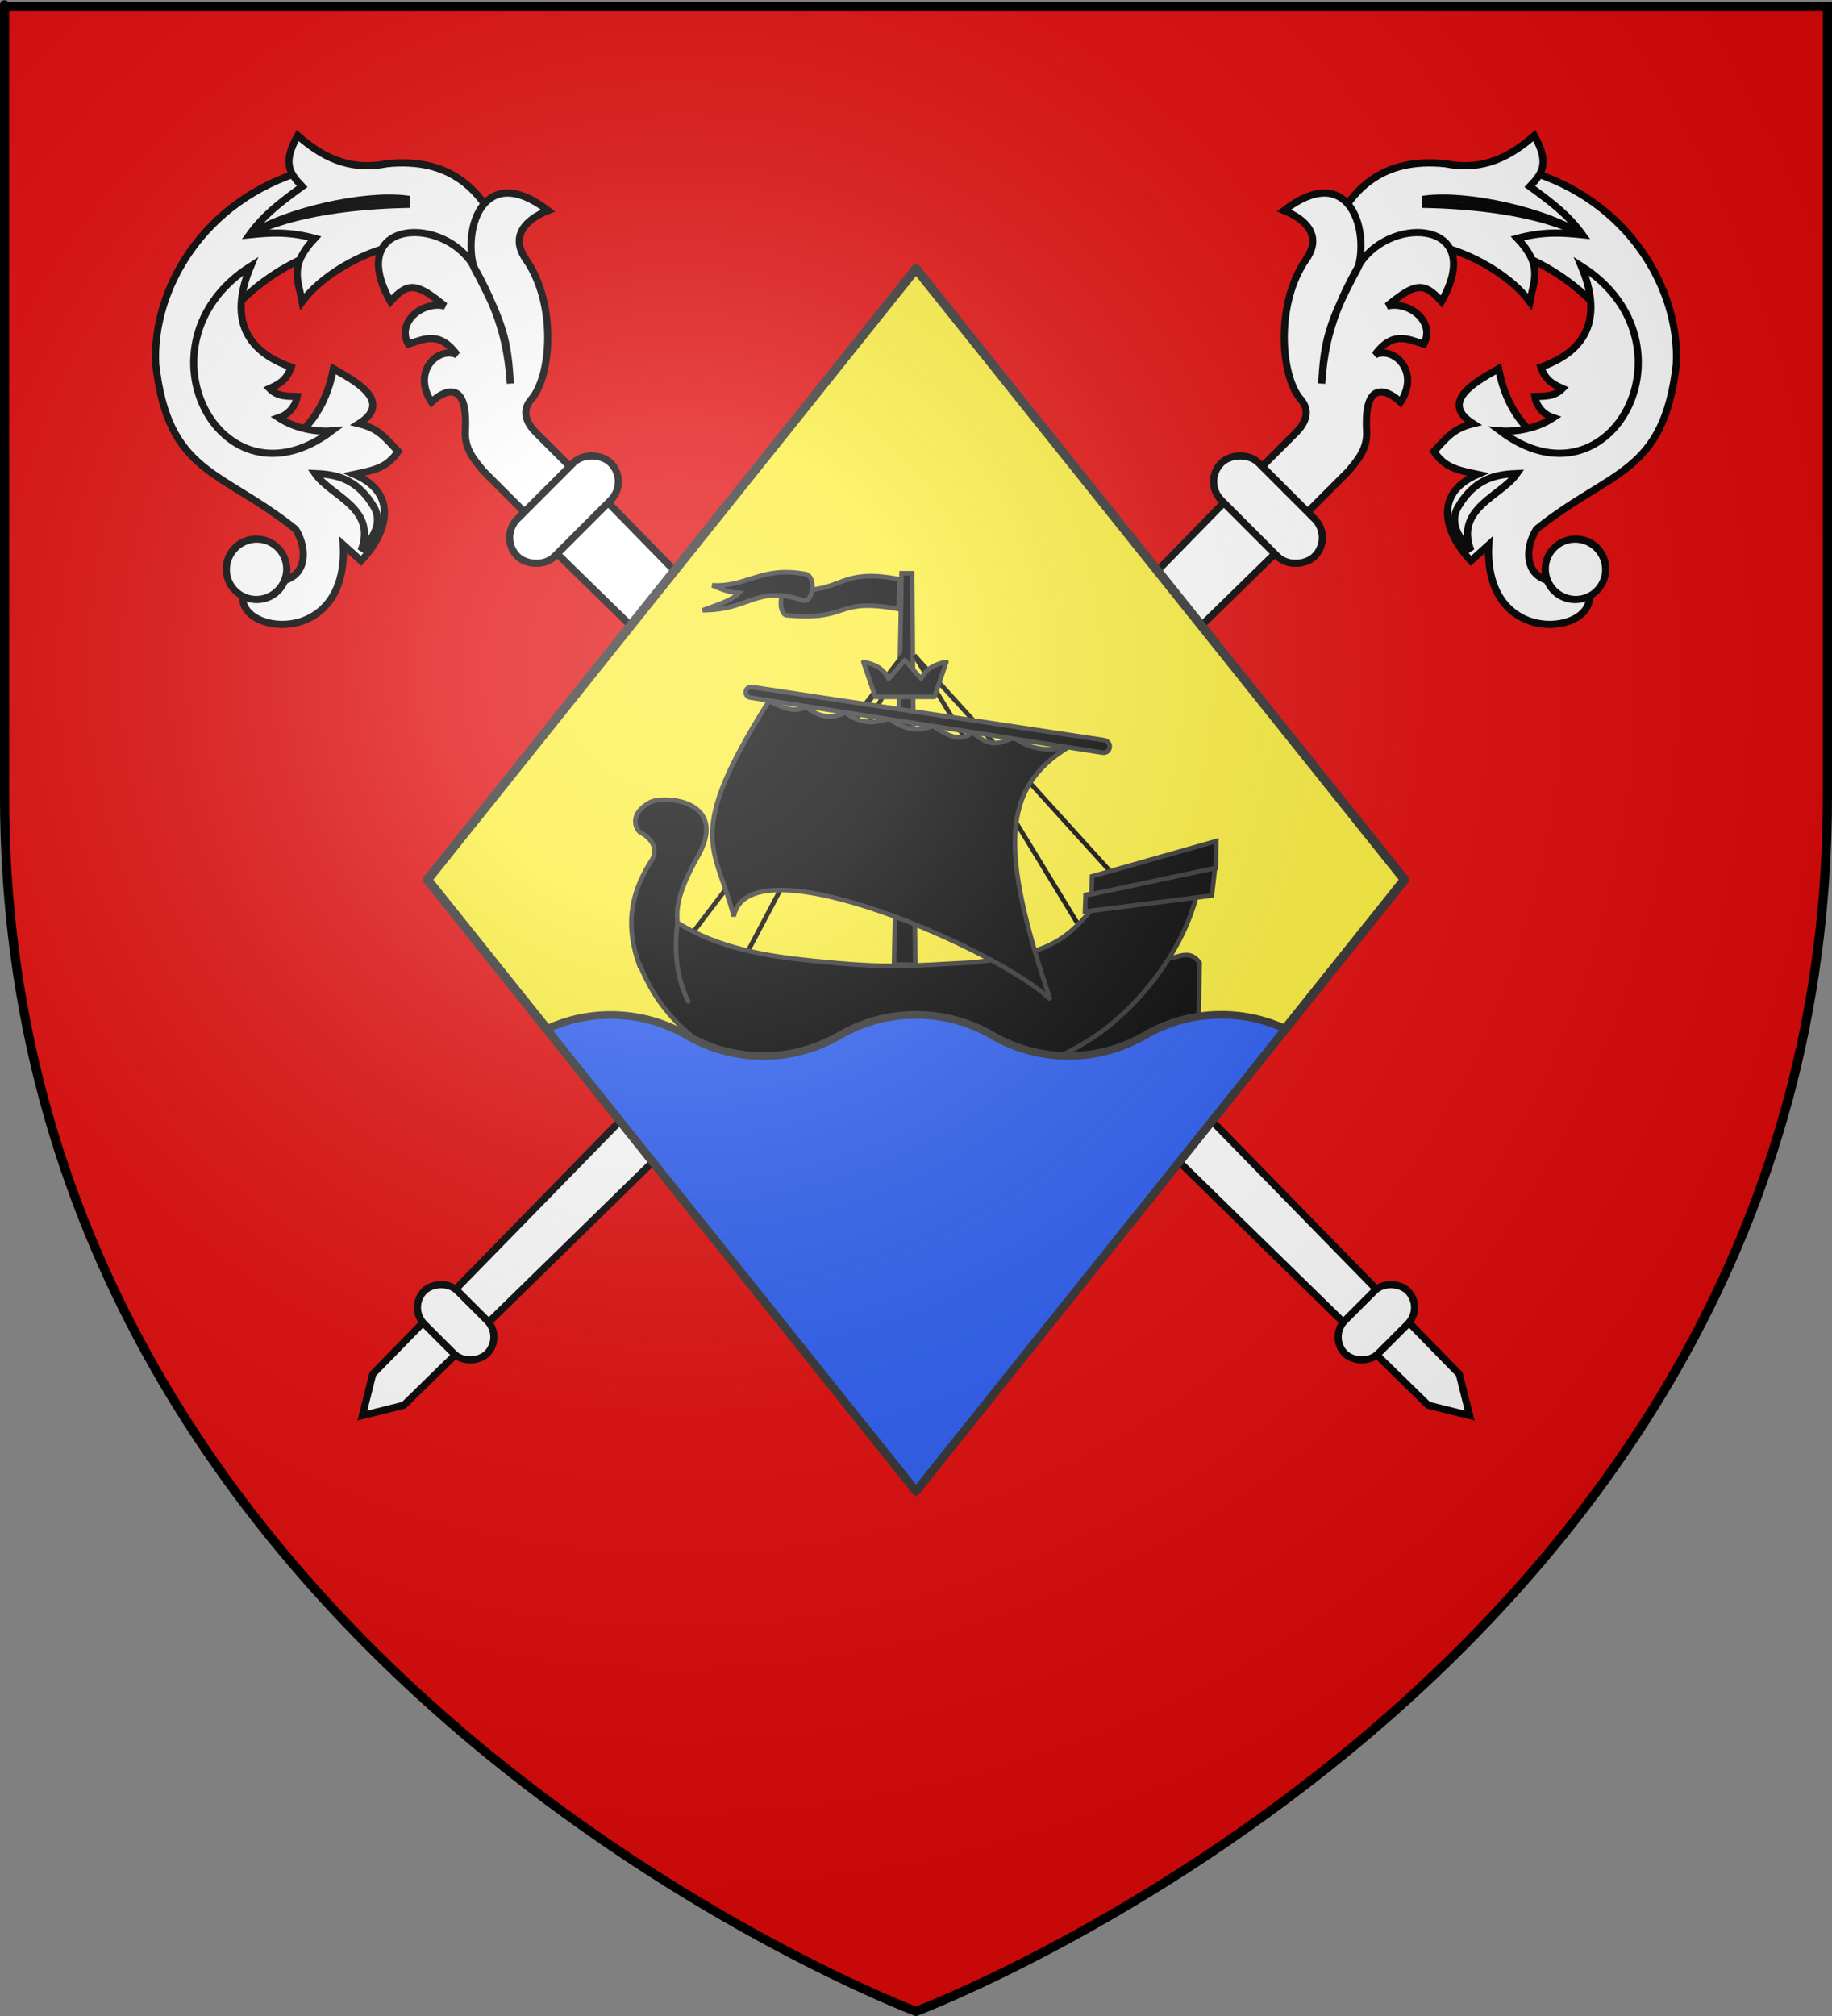
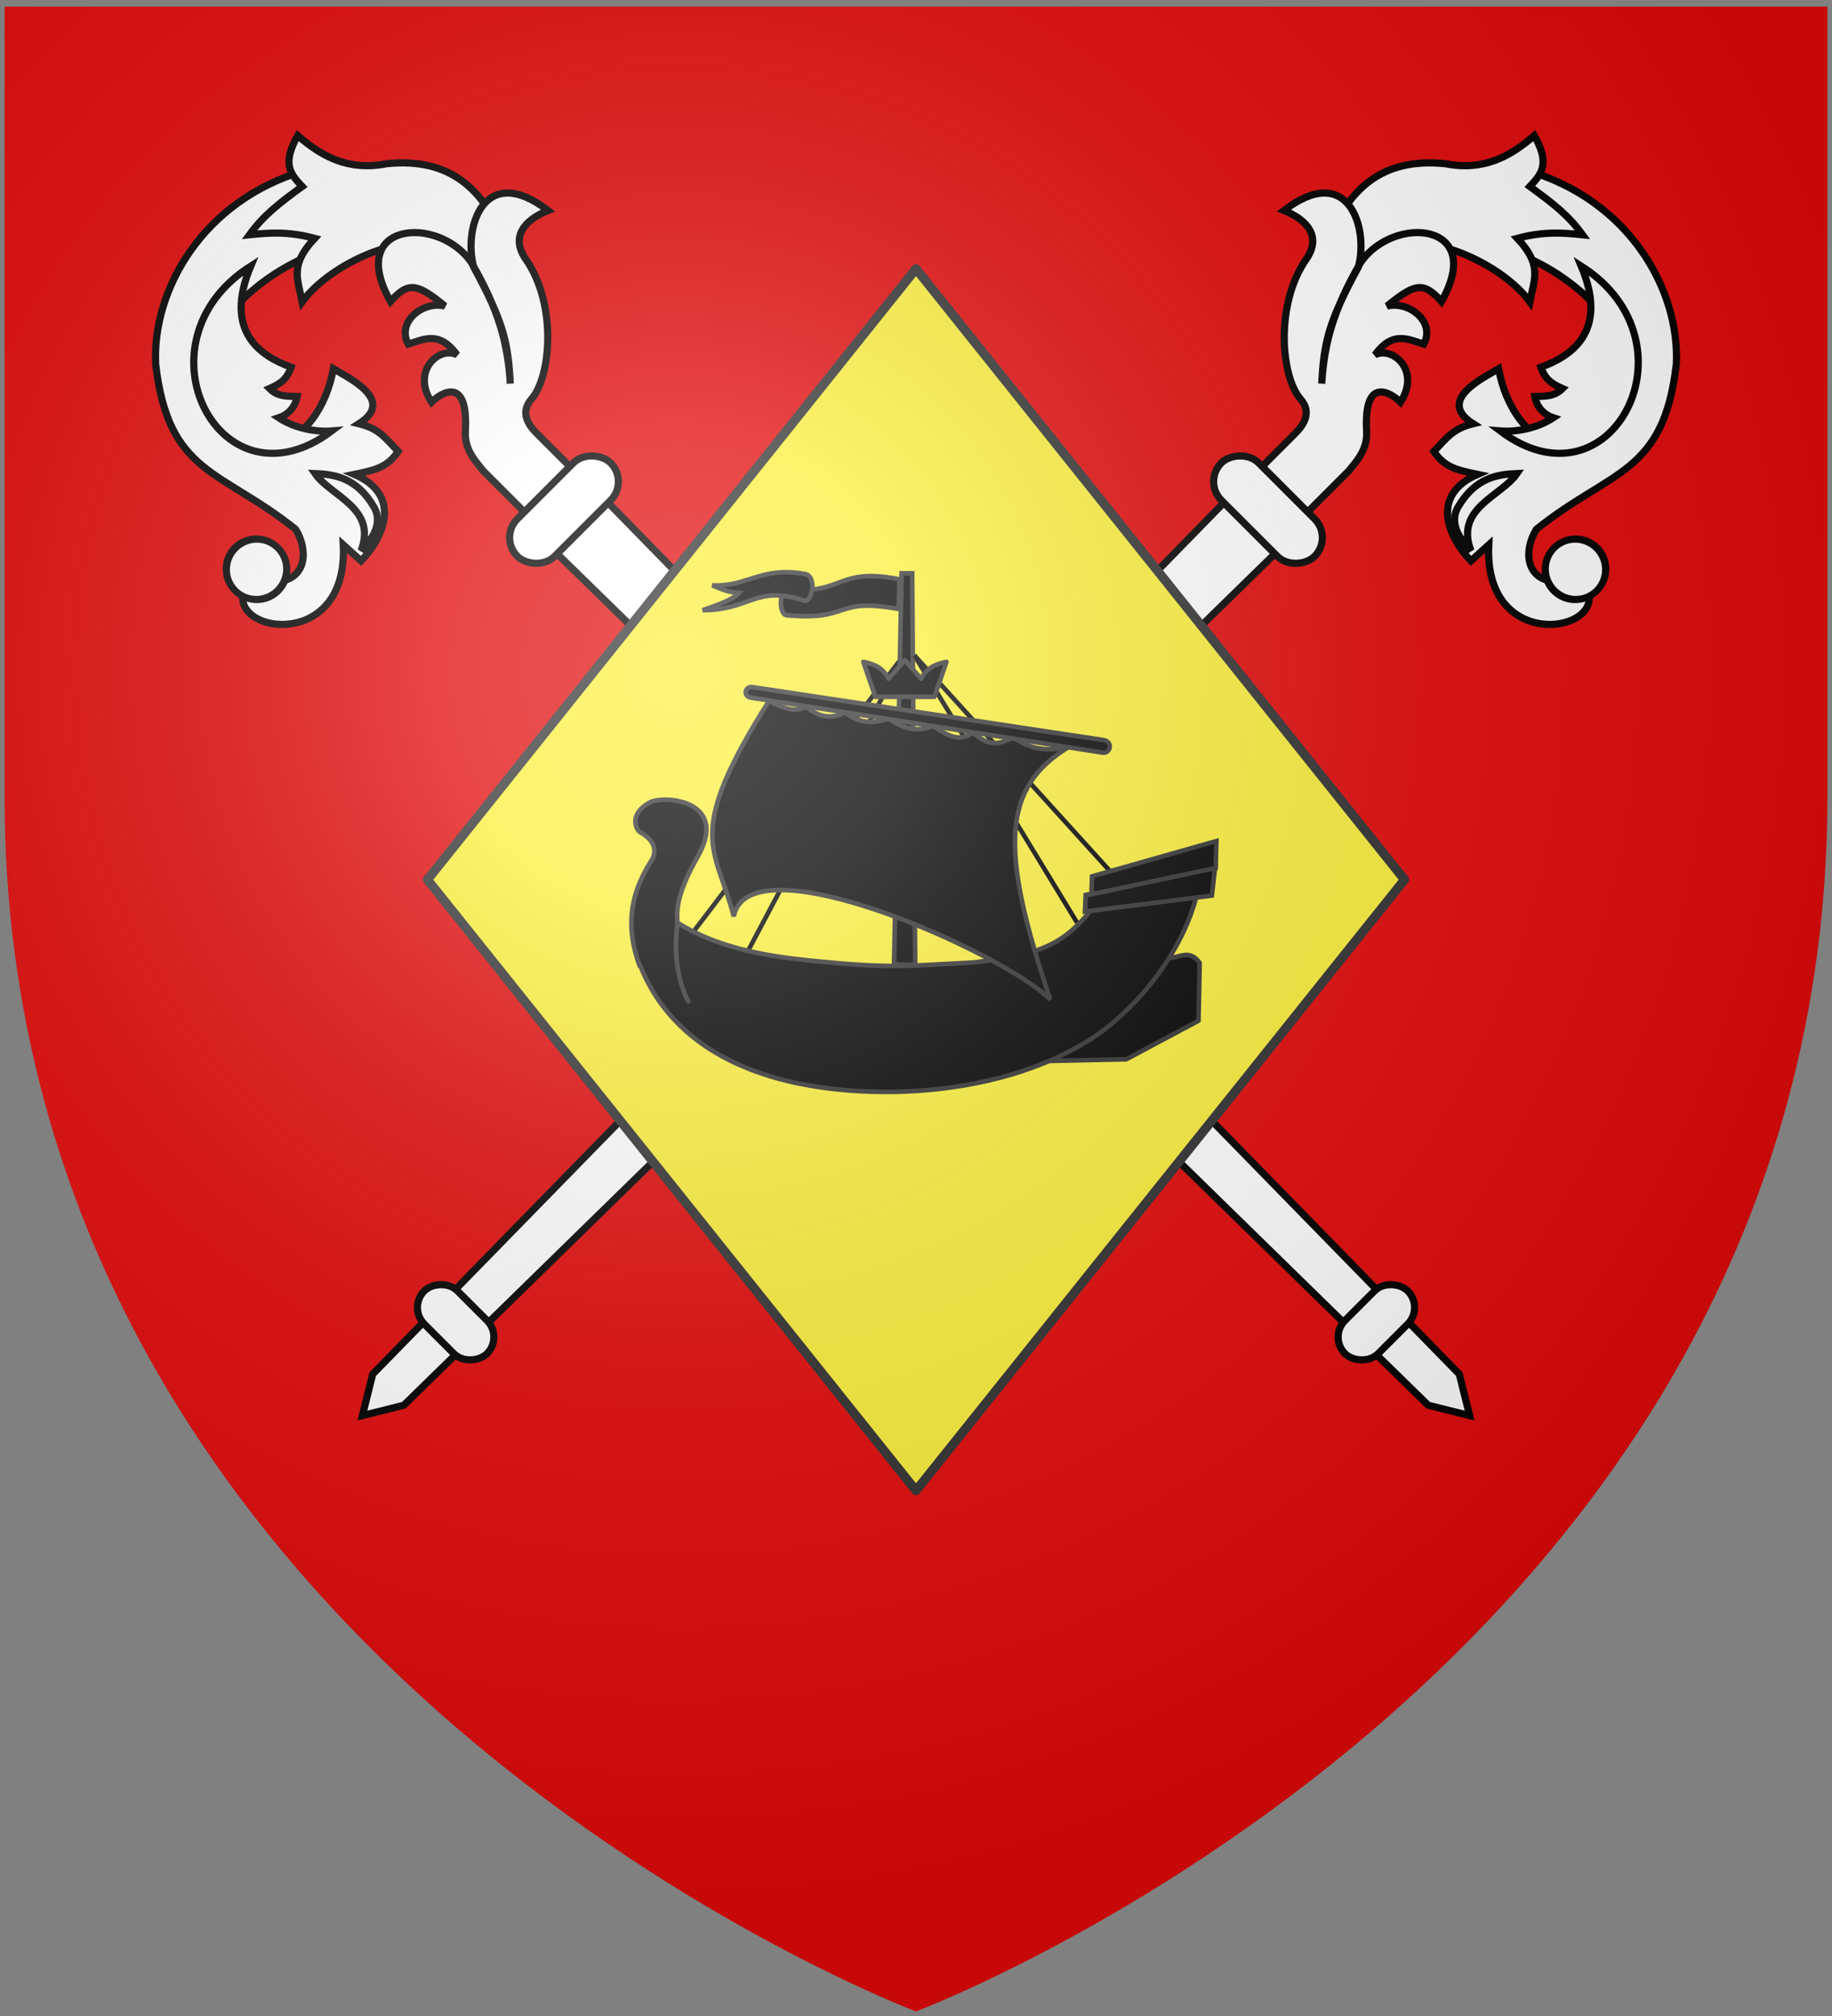
<svg xmlns="http://www.w3.org/2000/svg" xmlns:ns1="http://sodipodi.sourceforge.net/DTD/sodipodi-0.dtd" xmlns:ns2="http://www.inkscape.org/namespaces/inkscape" xmlns:xlink="http://www.w3.org/1999/xlink" height="660" width="600" version="1.0" id="svg2" ns1:version="0.32" ns2:version="0.46" ns1:docname="Blason ville fr Mangonville (Meurthe-et-Moselle).svg" ns1:docbase="D:\Mes documents\Renaud-Notre Lapin" ns2:export-filename="/Users/olivier/Desktop/Blason Rouge/Blason_Vide_3D.png" ns2:export-xdpi="144" ns2:export-ydpi="144" ns2:output_extension="org.inkscape.output.svg.inkscape">
  <rect width="100%" height="100%" fill="#808080" stroke="none" />
  <ns1:namedview ns2:window-height="975" ns2:window-width="1280" ns2:pageshadow="2" ns2:pageopacity="0.0" guidetolerance="10.0" gridtolerance="10.0" objecttolerance="10.0" borderopacity="1.0" bordercolor="#666666" pagecolor="#ffffff" id="base" showgrid="false" height="660px" ns2:zoom="1.1590909" ns2:cx="299.99987" ns2:cy="329.99972" ns2:window-x="0" ns2:window-y="22" ns2:current-layer="layer3" ns2:object-nodes="true" ns2:snap-global="true" />
  <desc id="desc4">Flag of Canton of Valais (Wallis)</desc>
  <defs id="defs6">
    <linearGradient id="linearGradient2893">
      <stop style="stop-color:white;stop-opacity:0.314;" offset="0" id="stop2895" />
      <stop id="stop2897" offset="0.19" style="stop-color:white;stop-opacity:0.251;" />
      <stop style="stop-color:#6b6b6b;stop-opacity:0.125;" offset="0.6" id="stop2901" />
      <stop style="stop-color:black;stop-opacity:0.125;" offset="1" id="stop2899" />
    </linearGradient>
    <radialGradient ns2:collect="always" xlink:href="#linearGradient2893" id="radialGradient3163" gradientUnits="userSpaceOnUse" gradientTransform="matrix(1.353,0,0,1.349,-77.629,-85.747)" cx="221.445" cy="226.331" fx="221.445" fy="226.331" r="300" />
  </defs>
  <g ns2:groupmode="layer" id="layer3" ns2:label="Fond écu" style="display:inline">
    <path id="path2855" style="fill:#e20909;fill-opacity:1;fill-rule:evenodd;stroke:none;stroke-width:1px;stroke-linecap:butt;stroke-linejoin:miter;stroke-opacity:1" d="M 300,658.5 C 300,658.5 598.5,546.18 598.5,260.728 C 598.5,-24.723 598.5,2.176 598.5,2.176 L 1.5,2.176 L 1.5,260.728 C 1.5,546.18 300,658.5 300,658.5 z" ns1:nodetypes="cccccc" />
  </g>
  <g ns2:groupmode="layer" id="layer4" ns2:label="Meubles">
    <use style="display:inline" x="0" y="0" xlink:href="#g7204" id="use7236" transform="matrix(-1,0,0,1,600.002,0)" width="600" height="660" />
    <g style="display:inline" id="g7204" transform="matrix(1.105,-1.105,1.105,1.105,-677.94,783.352)">
      <path ns1:nodetypes="cccccccccccccz" id="path13031" d="M 633.234,43.24 C 626.671,59.208 641.694,66.138 655.999,56.343 C 656.977,60.179 660.543,70.265 651.632,68.255 C 653.911,72.005 653.428,74.167 653.352,78.182 C 649.426,78.887 647.437,77.7 643.466,75.097 C 647.463,85.219 638.662,88.745 631.646,88.902 L 631.382,83.873 C 616.645,100.163 601.875,80.934 609.411,76.196 L 613.117,76.196 C 619.653,85.734 625.543,79.561 626.617,74.476 C 624.413,54.471 615.86,47.606 630.323,29.343 C 640.825,17.751 661.646,12.019 681.158,22.756 L 672.392,37.777 C 664.986,32.755 639.817,27.226 633.234,43.24 z" style="fill:#ffffff;fill-opacity:1;stroke:#000000;stroke-width:1.5;stroke-miterlimit:4;stroke-dasharray:none;stroke-opacity:1;display:inline" />
      <path ns1:nodetypes="ccccccccc" id="path13033" d="M 663.411,24.049 C 666.576,26.636 669.66,29.229 672.543,34.24 C 664.743,34.487 663.982,37.851 661.293,41.784 C 673.493,39.929 694.785,49.671 690.013,60.628 L 700.734,61.505 C 704.432,52.167 704.895,42.487 694.249,33.843 C 687.494,29.316 685.701,23.134 685.249,16.505 C 678.919,18.281 678.464,20.82 678.367,24.711 C 672.146,23.721 668.176,23.285 663.411,24.049 z" style="fill:#ffffff;fill-opacity:1;stroke:#000000;stroke-width:1.5;stroke-miterlimit:4;stroke-dasharray:none;stroke-opacity:1;display:inline" />
-       <path ns1:nodetypes="cccc" id="path13035" d="M 663.411,24.049 C 673.237,26.997 684.291,36.195 691.205,42.843 L 691.999,42.049 C 686.509,34.938 672.326,25.977 663.411,24.049 z" style="fill:#ffffff;fill-opacity:1;stroke:#000000;stroke-width:1.5;stroke-miterlimit:4;stroke-dasharray:none;stroke-opacity:1;display:inline" />
      <path ns1:nodetypes="ccccccc" id="path13037" d="M 658.947,28.881 C 644.954,34.604 647.221,43.912 649.963,49.85 C 647.352,51.098 645.643,50.585 643.6,49.796 C 643.599,52.317 645.144,53.599 646.525,55.073 C 644.607,56.426 642.416,56.383 640.641,55.502 C 641.47,59.511 644.04,63.18 646.549,65.306 C 617.637,61.208 629.917,22.427 658.947,28.881 z" style="fill:#ffffff;fill-opacity:1;stroke:#000000;stroke-width:1.5;stroke-miterlimit:4;stroke-dasharray:none;stroke-opacity:1;display:inline" />
      <path ns1:nodetypes="cscc" id="path13039" d="M 637.757,69.139 C 640.432,72.061 643.344,75.794 641.539,82.786 C 640.494,86.834 635.943,87.377 633.154,87.389 C 641.885,83.477 636.706,74.84 637.757,69.139 z" style="fill:#ffffff;fill-opacity:1;stroke:#000000;stroke-width:1.5;stroke-miterlimit:4;stroke-dasharray:none;stroke-opacity:1;display:inline" />
      <path ns1:nodetypes="ccscccccccccssccc" id="path13041" d="M 663.078,110.547 L 663.078,93.637 C 663.397,90.943 663.412,87.733 666.367,85.088 C 674.85,77.491 668.703,75.847 665.589,75.826 C 667.22,68.162 675.046,68.602 676.396,72.592 C 677.32,66.433 673.958,65.472 670.746,63.779 C 672.21,58.737 679.332,59.483 681.817,63.576 C 681.059,56.133 680.121,54.504 674.423,54.834 C 679.567,36.344 694.447,49.105 692.181,61.082 C 689.143,72.368 685.558,78.432 680.014,84.759 C 685.803,78.275 688.02,74.925 691.852,62.069 C 696.137,54.596 709.052,47.952 711.253,64.699 C 706.462,62.641 701.758,62.917 700.731,68.646 C 698.713,79.897 687.139,89.762 680.836,90.185 C 677.393,90.415 676.595,93.205 676.561,95.775 L 676.561,110.547 L 663.078,110.547 z" style="fill:#ffffff;fill-opacity:1;stroke:#000000;stroke-width:1.5;stroke-miterlimit:4;stroke-dasharray:none;stroke-opacity:1;display:inline" />
      <path transform="matrix(0.821,0,0,0.892,-163.203,-155.606)" d="M 955.463,258.138 A 7.71,7.093 0 1 1 940.043,258.138 A 7.71,7.093 0 1 1 955.463,258.138 z" ns1:ry="7.0934973" ns1:rx="7.7103229" ns1:cy="258.13797" ns1:cx="947.75293" id="path13043" style="fill:#ffffff;fill-opacity:1;stroke:#000000;stroke-width:1.753;stroke-miterlimit:4;stroke-dasharray:none;stroke-opacity:1;display:inline" ns1:type="arc" />
      <path ns1:nodetypes="cccccc" id="path11256" d="M 661.63,106.771 L 676.99,106.771 L 673.918,372.115 L 669.31,379.795 L 664.702,372.115 L 661.63,106.771 z" ns2:transform-center-y="-4.0866085" ns2:transform-center-x="-173.94282" style="fill:#ffffff;fill-opacity:1;stroke:#000000;stroke-width:1.5;stroke-miterlimit:4;stroke-dasharray:none;stroke-opacity:1" />
      <rect style="fill:#ffffff;fill-opacity:1;stroke:#000000;stroke-width:1.5;stroke-miterlimit:4;stroke-dasharray:none;stroke-opacity:1" id="rect11258" width="18.586" height="9.83" x="660.017" y="347.232" ry="4.915" />
      <rect style="fill:#ffffff;fill-opacity:1;stroke:#000000;stroke-width:1.5;stroke-miterlimit:4;stroke-dasharray:none;stroke-opacity:1" id="rect11260" width="27.648" height="11.059" x="655.486" y="139.642" ry="5.53" />
      <rect ry="5.53" y="105.85" x="655.486" height="11.059" width="27.648" id="rect11304" style="fill:#ffffff;fill-opacity:1;stroke:#000000;stroke-width:1.5;stroke-miterlimit:4;stroke-dasharray:none;stroke-opacity:1" />
    </g>
    <path style="display:inline;fill:#fcef3c;fill-opacity:1;stroke:#313131;stroke-width:3;stroke-linecap:round;stroke-linejoin:round;stroke-miterlimit:4;stroke-dasharray:none;stroke-opacity:1" d="M 300,88 L 140,288 L 300,488 L 460,288 L 300,88 z" id="rect6737" />
    <g id="g3223">
      <path ns1:nodetypes="cc" id="path5935" d="M 352.726,302.007 L 299.449,214.53" style="fill:none;fill-opacity:1;stroke:#000000;stroke-width:1.5;stroke-miterlimit:4;stroke-dasharray:none;stroke-opacity:1;display:inline" />
      <path ns1:nodetypes="cc" id="path5933" d="M 227.03,305.143 L 296.865,213.381" style="fill:none;fill-opacity:1;stroke:#000000;stroke-width:1.5;stroke-miterlimit:4;stroke-dasharray:none;stroke-opacity:1;display:inline" />
      <path style="fill:none;fill-opacity:1;stroke:#000000;stroke-width:1.5;stroke-miterlimit:4;stroke-dasharray:none;stroke-opacity:1;display:inline" d="M 244.516,312.187 L 296.865,213.381" id="path5937" ns1:nodetypes="cc" />
      <path style="fill:#000000;fill-opacity:1;stroke:#313131;stroke-width:1.5;stroke-miterlimit:4;stroke-dasharray:none;stroke-opacity:1;display:inline" d="M 299.741,315.875 L 298.751,187.681 L 295.286,187.681 L 292.811,315.71 L 299.741,315.875 z" id="path15026" />
-       <path style="fill:#fcef3c;fill-opacity:1;stroke:#000000;stroke-width:1.92;stroke-miterlimit:4;stroke-dasharray:none;stroke-opacity:1;display:inline" d="M 238.291,289.182 L 296.865,213.381" id="path15036" />
      <path style="fill:none;fill-opacity:1;stroke:#000000;stroke-width:1.5;stroke-miterlimit:4;stroke-dasharray:none;stroke-opacity:1;display:inline" d="M 363.765,285.449 L 299.449,214.53" id="path15034" />
      <g id="g15028" transform="matrix(-0.62,0,0,0.62,891.957,34.794)" style="fill:#000000;stroke:#313131;stroke-width:2.421;stroke-miterlimit:4;stroke-dasharray:none;stroke-opacity:1">
        <path id="path13659" style="fill:#000000;fill-rule:evenodd;stroke:#313131;stroke-width:2.421;stroke-linecap:butt;stroke-linejoin:miter;stroke-miterlimit:4;stroke-dasharray:none;stroke-opacity:1" d="M 963.936,265.457 C 998.586,259.182 988.77,271.984 1023.258,268.734 C 1027.423,267.816 1026.839,255.777 1023.006,254.971 C 992.796,258.276 997.158,243.161 963.503,249.776 L 963.936,265.457 z" ns1:nodetypes="ccccc" />
        <path id="path13667" style="fill:#000000;fill-rule:evenodd;stroke:#313131;stroke-width:2.421;stroke-linecap:butt;stroke-linejoin:miter;stroke-miterlimit:4;stroke-dasharray:none;stroke-opacity:1" d="M 1067.452,266.082 C 1042.233,266.144 1039.406,252.573 1013.914,261.032 C 1009.365,262.262 1006.86,247.332 1013.914,246.89 C 1036.791,242.937 1044.256,254.004 1062.402,252.95 C 1058.243,254.615 1054.651,256.603 1048.259,256.991 C 1051.695,260.705 1059.792,263.343 1067.452,266.082 z" />
      </g>
      <path ns1:nodetypes="ccccccc" id="path5939" d="M 383.051,313.668 C 386.337,313.445 389.622,310.684 392.907,315.245 L 392.513,334.168 L 368.859,346.783 L 332.985,347.572 L 377.138,313.274 L 383.051,313.668 z" style="fill:#000000;fill-opacity:1;stroke:#313131;stroke-width:1.5;stroke-linecap:round;stroke-linejoin:round;stroke-miterlimit:4;stroke-dasharray:none;stroke-opacity:1" />
      <path ns1:nodetypes="cccccccccccscsc" id="path15006" d="M 217.188,261.812 C 215.442,261.871 213.949,262.156 213,262.594 C 205.972,266.416 208.122,271.188 209.531,272.375 C 215.42,275.531 214.904,279.668 213.125,282.094 C 205.954,293.447 205.091,303.967 209.375,315.938 L 209.562,315.875 C 214.609,328.67 225.479,343.541 250.062,351.656 C 277.648,361.048 329.833,361.006 362.062,336.812 C 376.981,325.068 387.825,308.731 391.75,293.781 L 357.406,297.938 C 347.591,309.741 340.488,312.43 318.812,315.094 C 295.987,316.294 291.279,317.089 266.156,314.562 C 250.669,313.005 235.284,310.389 221.906,302.125 C 221.374,297.46 222.104,291.767 228.531,280.406 C 236.898,265.617 224.753,261.56 217.188,261.812 z" style="fill:#000000;fill-rule:evenodd;stroke:#313131;stroke-width:1.5;stroke-linecap:butt;stroke-linejoin:miter;stroke-miterlimit:4;stroke-dasharray:none;stroke-opacity:1" />
      <path style="fill:#000000;fill-opacity:1;stroke:#313131;stroke-width:1.5;stroke-miterlimit:4;stroke-dasharray:none;stroke-opacity:1" d="M 396.898,293.187 L 355.356,298.432 L 355.565,292.977 L 397.947,283.955 L 396.898,293.187 z" id="path15012" />
      <path style="fill:#000000;fill-opacity:1;stroke:#313131;stroke-width:1.5;stroke-miterlimit:4;stroke-dasharray:none;stroke-opacity:1" d="M 398.157,284.165 L 398.367,275.353 L 357.664,286.892 L 357.454,292.767 L 398.157,284.165 z" id="path15014" ns1:nodetypes="ccccc" />
      <path ns1:nodetypes="ccccccccccc" id="path5156" d="M 349.752,244.697 C 343.013,245.994 337.043,245.284 332.249,241.505 C 328.334,242.592 325.191,245.656 318.557,239.773 C 314.725,242.79 311.501,241.533 305.515,237.69 C 301.836,239.173 297.065,239.617 291.107,235.255 C 287.891,236.297 282.794,237.802 276.78,233.279 C 272.803,235.275 268.568,235.159 263.872,231.291 C 260.934,233.362 256.848,232.096 251.83,229.505 C 223.646,274.034 234.439,277.104 240.313,299.998 C 245.282,274.653 328.579,311.826 343.983,327.22 C 327.165,277.585 328.336,257.966 349.752,244.697 z" style="fill:#000000;fill-opacity:1;stroke:#313131;stroke-width:1.5;stroke-miterlimit:4;stroke-dasharray:none;stroke-opacity:1;display:inline" />
      <path ns1:nodetypes="ccccc" id="path5158" d="M 245.889,228.395 L 361.036,246.385 C 363.81,246.81 364.482,242.787 361.509,242.301 L 246.357,224.93 C 243.831,224.657 243.404,228.033 245.889,228.395 z" style="fill:#000000;fill-opacity:1;stroke:#313131;stroke-width:1.5;stroke-miterlimit:4;stroke-dasharray:none;stroke-opacity:1;display:inline" />
      <path ns1:nodetypes="cccccccc" id="path5941" d="M 291.031,222.219 C 289.331,218.715 286.248,217.366 282.75,216.688 L 286.688,228.125 L 306.031,228.125 L 309.969,216.688 C 306.47,217.366 303.388,218.715 301.687,222.219 L 296.344,216.125 L 291.031,222.219 z" style="fill:#000000;fill-opacity:1;stroke:#313131;stroke-width:1.5;stroke-linecap:round;stroke-linejoin:round;stroke-miterlimit:4;stroke-dasharray:none;stroke-opacity:1" />
      <path ns1:nodetypes="cc" id="path2435" d="M 221.906,302.125 C 220.845,309.98 221.207,319.666 225.415,327.826" style="opacity:1;fill:none;fill-opacity:1;stroke:#313131;stroke-width:1.5;stroke-linecap:round;stroke-linejoin:round;stroke-miterlimit:4;stroke-dasharray:none;stroke-opacity:1" />
    </g>
-     <path style="display:inline;fill:#2b5df2;fill-opacity:1;stroke:#313131;stroke-width:2.5;stroke-miterlimit:4;stroke-dasharray:none;stroke-opacity:1" d="M 400 332.219 C 390.887 332.219 382.36 334.672 375 338.938 C 367.638 343.206 359.117 345.688 350 345.688 C 340.887 345.687 332.36 343.234 325 338.969 C 317.638 334.701 309.117 332.25 300 332.25 C 290.886 332.25 282.36 334.703 275 338.969 C 267.638 343.237 259.117 345.719 250 345.719 C 240.886 345.719 232.36 343.265 225 339 C 217.638 334.732 209.117 332.281 200 332.281 C 192.531 332.281 185.455 333.932 179.094 336.875 L 300 488 L 420.938 336.812 C 414.569 333.862 407.482 332.219 400 332.219 z " id="path7368" />
  </g>
  <g ns2:groupmode="layer" id="layer2" ns2:label="Reflet final" ns1:insensitive="true">
    <path ns1:nodetypes="cccccc" d="M 300,658.5 C 300,658.5 598.5,546.18 598.5,260.728 C 598.5,-24.723 598.5,2.176 598.5,2.176 L 1.5,2.176 L 1.5,260.728 C 1.5,546.18 300,658.5 300,658.5 z " style="opacity:1;fill:url(#radialGradient3163);fill-opacity:1;fill-rule:evenodd;stroke:none;stroke-width:1px;stroke-linecap:butt;stroke-linejoin:miter;stroke-opacity:1" id="path2875" ns2:export-xdpi="144" ns2:export-ydpi="144" />
  </g>
  <g ns2:groupmode="layer" id="layer1" ns2:label="Contour final" ns1:insensitive="true">
-     <path ns1:nodetypes="cccccc" d="M 300,658.5 C 300,658.5 1.5,546.18 1.5,260.728 C 1.5,-24.723 1.5,2.176 1.5,2.176 L 598.5,2.176 L 598.5,260.728 C 598.5,546.18 300,658.5 300,658.5 z " style="opacity:1;fill:none;fill-opacity:1;fill-rule:evenodd;stroke:#000000;stroke-width:3;stroke-linecap:butt;stroke-linejoin:miter;stroke-miterlimit:4;stroke-dasharray:none;stroke-opacity:1" id="path1411" ns2:export-xdpi="144" ns2:export-ydpi="144" />
-   </g>
+     </g>
</svg>